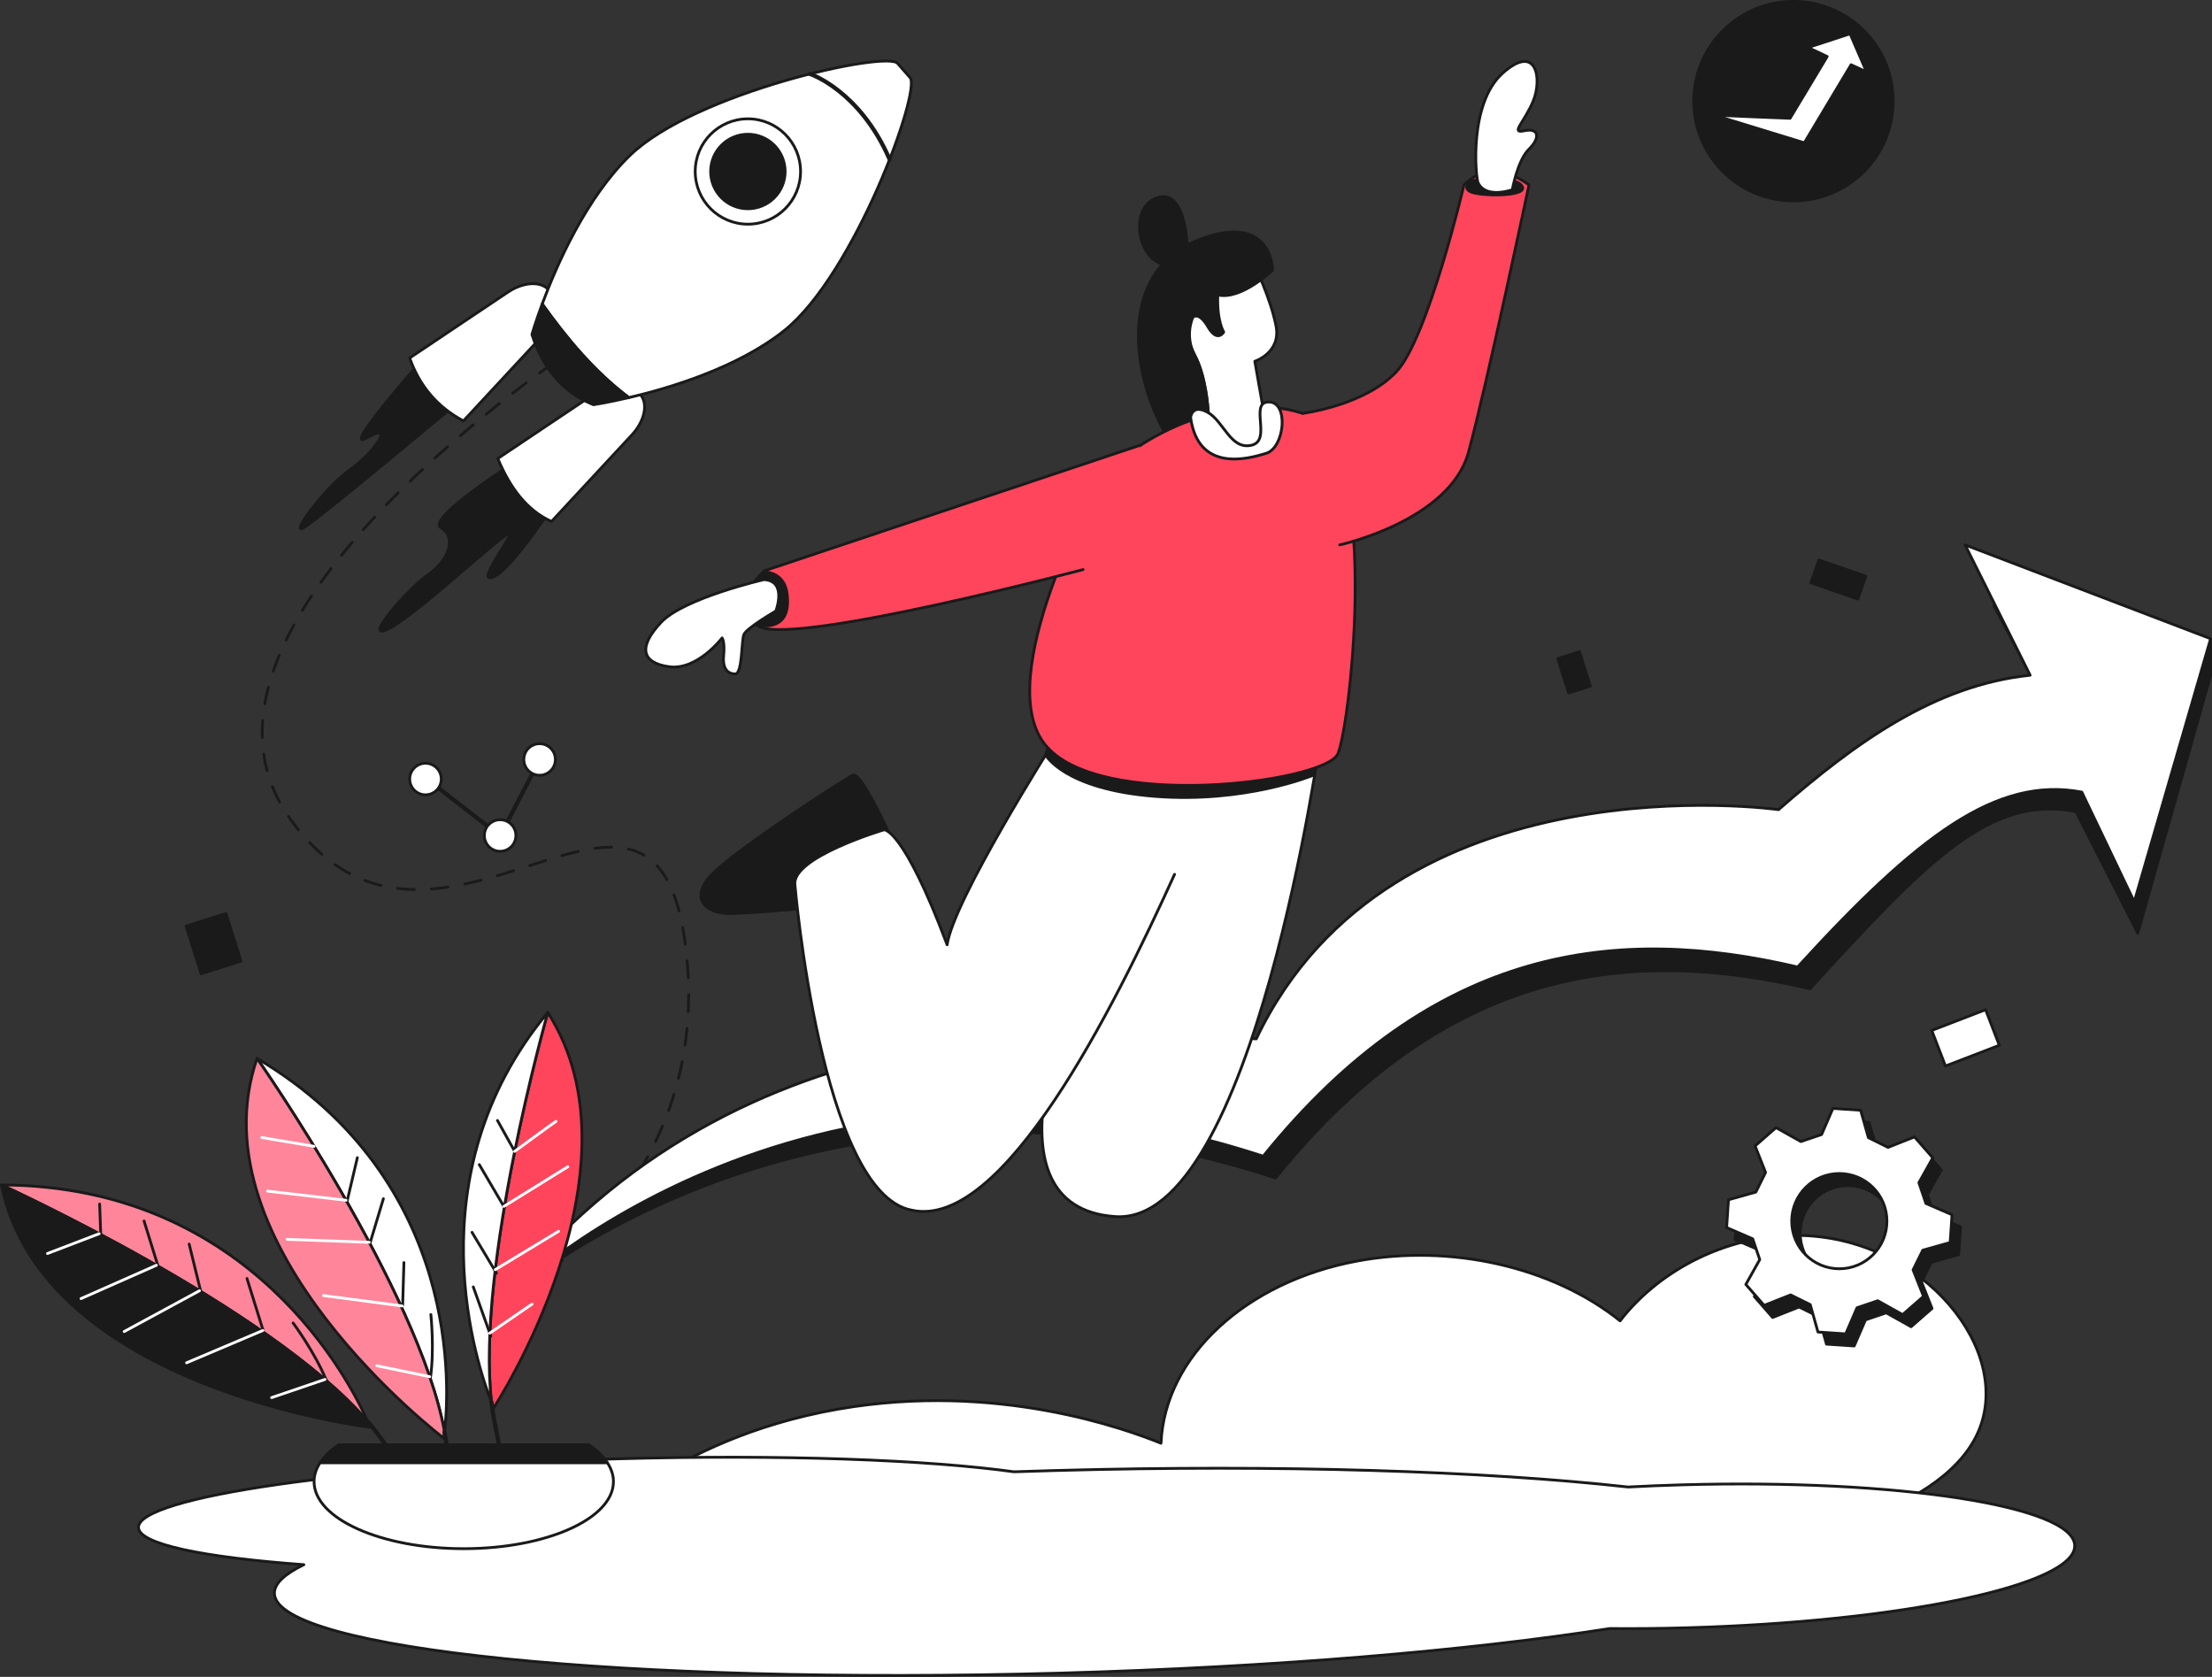
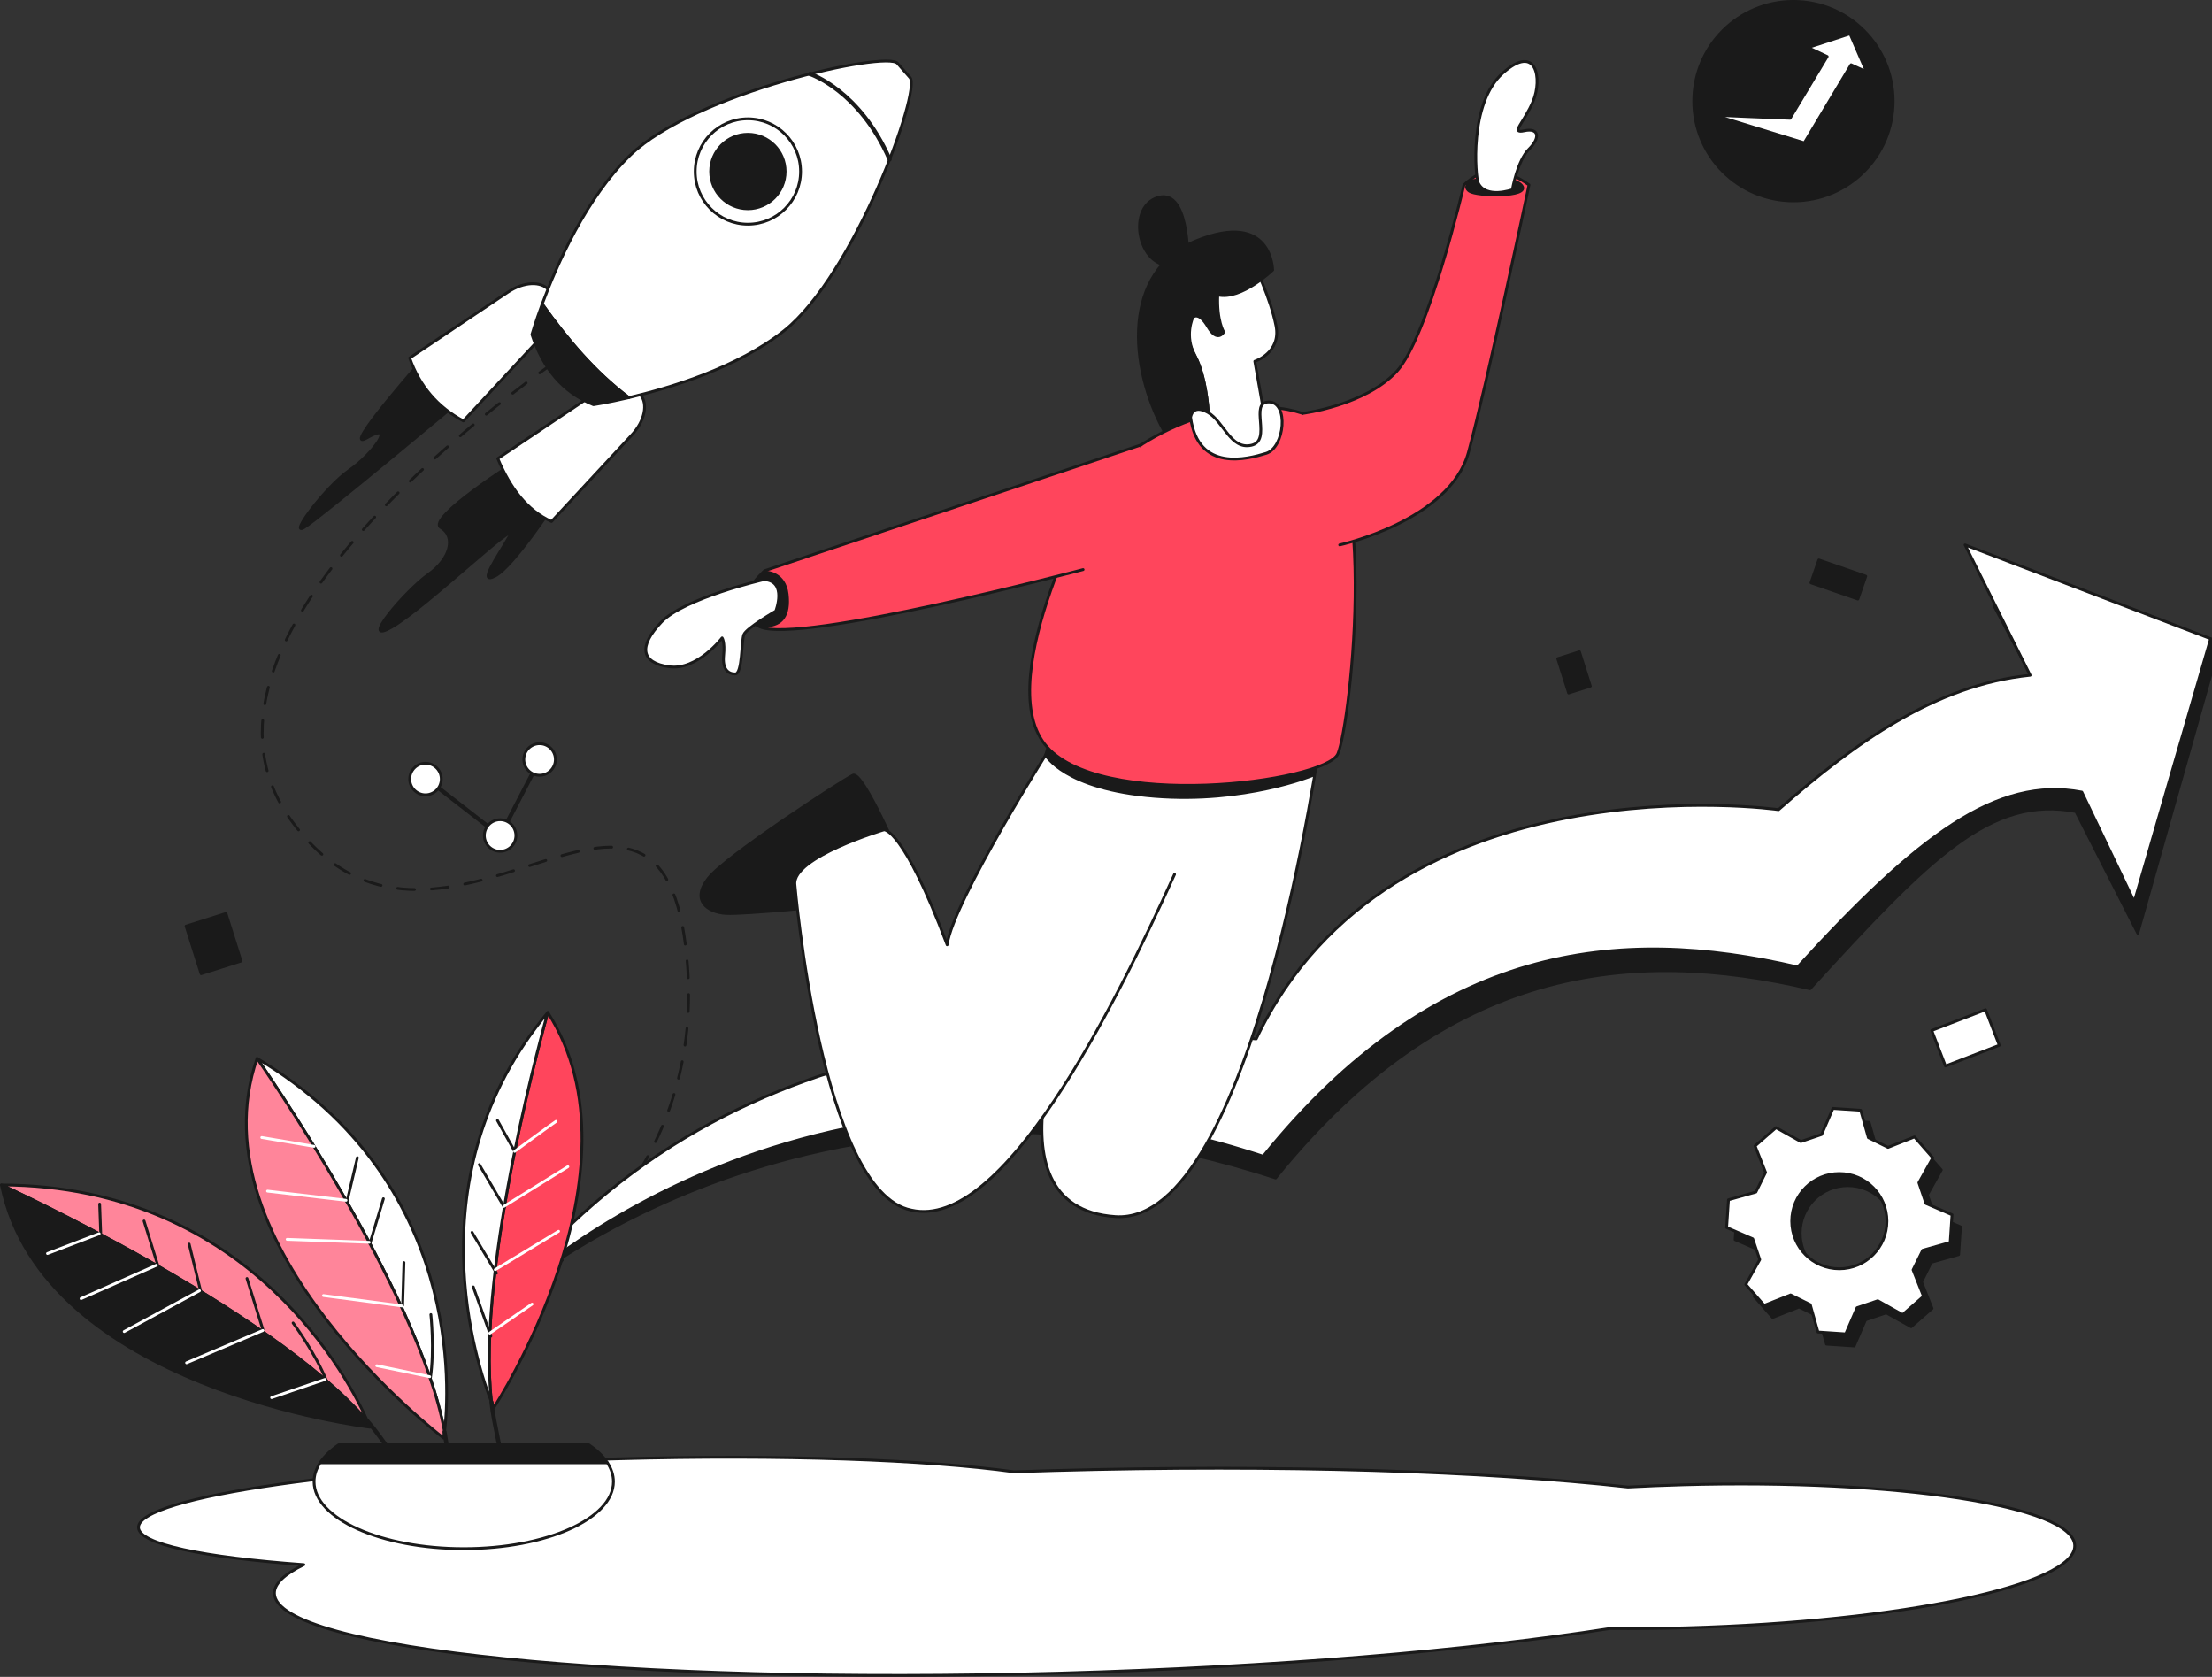
<svg xmlns="http://www.w3.org/2000/svg" id="Capa_2" data-name="Capa 2" viewBox="0 0 4493.36 3405.68">
  <rect x="0" y="0" width="4493.36" height="3405.68" fill="#333333" stroke="none" />
  <defs>
    <style>
      .cls-1 {
        stroke-width: 8.51px;
      }

      .cls-1, .cls-2, .cls-3, .cls-4, .cls-5, .cls-6, .cls-7, .cls-8 {
        stroke-linecap: round;
        stroke-linejoin: round;
      }

      .cls-1, .cls-2, .cls-3, .cls-4, .cls-6, .cls-7, .cls-8 {
        stroke: #1a1a1a;
      }

      .cls-1, .cls-4, .cls-5, .cls-6 {
        fill: none;
      }

      .cls-2 {
        fill: #ff455c;
      }

      .cls-2, .cls-3, .cls-4, .cls-5, .cls-6, .cls-7, .cls-8 {
        stroke-width: 5.68px;
      }

      .cls-3 {
        fill: #fff;
      }

      .cls-4 {
        stroke-dasharray: 34.29 34.29;
      }

      .cls-5 {
        stroke: #fff;
      }

      .cls-7 {
        fill: #1a1a1a;
      }

      .cls-8 {
        fill: #ff859a;
      }
    </style>
  </defs>
  <g id="Layer_1" data-name="Layer 1">
    <g>
      <g>
        <path class="cls-6" d="M1222.92,669.41s-5.05,3.19-14.28,9.27" />
        <path class="cls-4" d="M1180.16,697.77c-178.88,121.95-846.2,611.57-589.47,967.11,295.34,409.02,740.4-249.78,802.21,258.45,51.94,427.12-250.23,647.39-348.01,706.83" />
        <path class="cls-6" d="M1030.1,2638.85c-9.56,5.42-14.98,8.08-14.98,8.08" />
      </g>
      <g>
        <path class="cls-7" d="M870.57,715.95s-184.71,207.76-124.73,173.02c59.98-34.74,12.1,32.7-36.25,66.17-48.35,33.47-124.31,135.72-91.8,116.14,32.51-19.58,319.09-259.33,319.09-259.33l-66.31-96Z" />
        <path class="cls-7" d="M1052,934.57s-187.43,118.44-156.36,137.06c31.07,18.62,18.99,63.69-25.87,95.33-44.86,31.64-144.1,147.29-73.18,106.14,70.92-41.15,262.27-226.08,238.11-183.89-24.16,42.19-65.6,99.53-28.72,80.58,36.88-18.95,121.78-148.78,121.78-148.78l-75.76-86.44Z" />
        <path class="cls-3" d="M941.3,854.91c-52.77-28.25-89.14-70.87-109.1-127.88l199.18-133.42c32.66-21.93,67.95-22.72,83.28-4.75l7.55,8.85c15.33,17.97,9,52.7-17.8,81.5l-163.1,175.7Z" />
        <path class="cls-3" d="M1120.28,1059.12c-50.45-22.74-84.4-68.77-109.1-127.88l199.18-133.42c32.66-21.93,67.95-22.72,83.28-4.75l7.55,8.85c15.33,17.97,9,52.7-17.8,81.5l-163.1,175.71Z" />
        <path class="cls-3" d="M1848.78,157.79c-1-1.14-1.93-2.2-2.84-3.24t-19.89-22.69c-.91-1.04-1.85-2.11-2.84-3.24-22.73-25.93-411.08,59.43-542.91,186.46-89.49,86.23-149.54,223.23-178.89,302.36,50.57,71.04,106.88,138.05,176.06,190.13,83.33-19.54,221.16-60.92,315.35-135.94,143.19-114.06,278.7-487.9,255.97-513.83Z" />
        <path class="cls-7" d="M1101.41,617.43c-13.89,37.44-20.91,61.94-20.91,61.94,22.19,68,62.14,117.34,125,142.62,0,0,28.61-4.26,71.97-14.43-69.17-52.08-125.49-119.09-176.06-190.13Z" />
        <ellipse class="cls-3" cx="1519.22" cy="348.32" rx="107" ry="107" />
        <ellipse class="cls-7" cx="1519.22" cy="348.32" rx="75.66" ry="75.66" />
        <path class="cls-1" d="M1645.38,150.13s100.82,33.25,161.76,173.56" />
      </g>
      <g>
        <path class="cls-7" d="M1015.12,2646.93s624.39-566.02,1576.04-254.47c348.68-431.77,722.54-469.32,1085.59-384.31,244.53-267.94,368.04-392.88,540.15-359.94l125.68,247.1,147.95-523.37v-74.7l-440.16-66.95,98.69,185.29c-192.75,19.9-355.04,136.53-511.09,272.97,0,0-786.02-111.64-1060.95,465.58-303.13-24.05-1075.49-133.1-1561.9,492.81Z" />
        <path class="cls-3" d="M1015.12,2646.93s599.28-610.18,1550.93-298.63c348.68-431.77,722.54-469.32,1085.59-384.31,244.53-267.94,405.15-388.16,577.25-355.23l106.55,222.8,155.09-534.33-498.74-190.55,132.17,264.73c-192.75,19.9-355.04,136.53-511.09,272.97,0,0-786.02-111.64-1060.95,465.58-303.13-24.05-1050.38-88.95-1536.79,536.96Z" />
      </g>
-       <path class="cls-3" d="M1333.41,3000.57c66.18-41.47,190.51-107.48,369.8-138.73,323.14-56.32,586.6,41.81,655.19,69.36,7.98-177.09,172.84-327.86,397.94-369.94,190.74-35.66,397.78,11.74,534.61,121.39,82.4-106.76,225.1-177.84,369.8-173.41,247.52,7.58,429.64,233.91,357.74,398.85-41.86,96.04-159.36,147.17-205,164.74-826.7-24.08-1653.4-48.17-2480.09-72.25Z" />
      <g>
        <path class="cls-7" d="M1832.4,1751.35s-79.35-186.37-99.7-176.94c-20.35,9.44-257.72,163.66-293.67,209.11-35.95,45.45-1.36,69.27,35.27,71.63,36.62,2.36,223.82-16.51,223.82-16.51l134.29-87.29Z" />
        <path class="cls-3" d="M2683.87,1489.38s-137.3,1000.39-418.09,981.52c-280.79-18.87-79.35-462.39-79.35-462.39l128.19-436.44,369.26-82.68Z" />
        <path class="cls-3" d="M2385.94,1775.77c-123.57,272.43-348.8,724.32-534.62,681.93-183.61-35.49-236.64-661.52-236.64-661.52-5.15-55.64,181.09-110.88,181.09-110.88,0,0,38.66-4.72,128.19,233.56,12.21-89.65,215.68-410.49,215.68-410.49h400.6" />
        <path class="cls-7" d="M2131.71,1508.36l-7.7,24.99s37.64,69.53,221.62,84.01c183.98,14.49,321.12-42.5,321.12-42.5l14-33.8-549.04-32.7Z" />
        <path class="cls-2" d="M2226.25,991.77s-210.9,381.47-104.53,519.03c106.37,137.55,570.35,78.86,596.02,20.17,25.67-58.69,91.7-638.24-71.52-691.42-163.22-53.19-379.32,70.53-419.96,152.22Z" />
        <path class="cls-2" d="M2317.67,903.71l-764.46,255.42s-88.03,77.16-9.78,113.84c78.25,36.68,656.73-116.15,656.73-116.15" />
        <path class="cls-2" d="M2646.21,839.54s126.54-15.89,190.73-84.98c64.19-69.08,136.93-379.03,136.93-379.03,40.31-39.68,84.87-33.9,132.04,0,0,0-84.97,403.48-122.87,542.87-37.9,139.38-261.64,188.28-261.64,188.28" />
        <path class="cls-7" d="M2990.28,366.82s-20.76,10.91-5.31,21.53c15.45,10.62,122.22,12.42,106.72-10.62-15.5-23.05-101.41-10.91-101.41-10.91Z" />
        <path class="cls-3" d="M2570.86,857.81l-21.92-124.03s53.96-17.42,43.07-72.14c-10.89-54.72-42.04-121.86-55.35-145.46-13.31-23.6-79.84-38.42-113.33,20.61-33.49,59.03-29.65,117.92,4.27,186.06,33.91,68.14,27.53,168.03,27.53,168.03,0,0,121.2,61.05,115.74-33.07Z" />
        <path class="cls-7" d="M2585.23,548.46s-63.63,61.65-111.41,50.55c-2.36,52.92,11.98,75.39,11.98,75.39,0,0-12.64,22.5-31.88-10.4-19.24-32.91-30.81-19.45-30.81-19.45,0,0-17.99,37.65,4.48,78.28,22.47,40.64,26.75,113.26,26.75,113.26,5.95.63-68.07,20.43-90.55,38.24-69.65-127.49-86.8-323.75,66.92-385.61,153.72-61.86,154.52,59.73,154.52,59.73Z" />
        <path class="cls-7" d="M2412.85,526.63s3.03-150.81-64.8-124.06c-67.82,26.76-25.19,179.79,64.8,124.06Z" />
        <path class="cls-7" d="M1557.32,1162.14s36.8,1.33,41.67,44.78c4.88,43.45-10.97,62.26-41.67,64.29-30.7,2.03-37.61-40.42-31.48-64.73,6.13-24.31,22.61-42.56,31.48-44.34Z" />
        <path class="cls-3" d="M1551.99,1177.18s-162.25,37.28-208.8,86.5c-46.55,49.21-41.23,82.47,15.96,90.45,57.19,7.98,107.73-58.53,107.73-58.53,0,0,5.83,7.76,3.1,35.47-2.74,27.83,8.87,37.69,23.5,37.69s12.45-66.51,17.53-79.81c5.08-13.3,64.93-47.88,64.93-47.88,0,0,23.91-61.26-23.96-63.88Z" />
      </g>
      <rect class="cls-7" x="3683.77" y="1152.58" width="100.89" height="49.2" transform="translate(6878.22 3510.7) rotate(-160.91)" />
      <rect class="cls-3" x="3934.08" y="2069.17" width="117.2" height="77.43" transform="translate(-490.86 1576.33) rotate(-21.07)" />
      <rect class="cls-7" x="3160.66" y="1342.47" width="73.26" height="46.28" transform="translate(3534.78 -2094.69) rotate(72.44)" />
      <rect class="cls-7" x="383.11" y="1874.03" width="101.41" height="85" transform="translate(2130.26 924.9) rotate(72.45)" />
      <path class="cls-3" d="M3002.51,371.13c-4.98-10.78-19.32-160.97,50.22-222.78,69.54-61.81,79.84,12.88,61.81,56.66-18.03,43.78-47.64,66.96-18.03,60.53,29.62-6.44,32.96,14.17,9.4,37.35-23.56,23.18-33.86,82.42-33.86,82.42,0,0-54.08,19.32-69.54-14.17Z" />
      <path class="cls-3" d="M2418.54,847.97s2.52-28.68,35.06-10.33c32.54,18.35,46.06,76.3,88.56,66.64,42.49-9.66-5.6-87.89,35.35-87.89s32.26,92.72-5.41,104.31c-37.67,11.59-138.11,39-153.56-72.74Z" />
      <ellipse class="cls-7" cx="3643.12" cy="205.4" rx="202.56" ry="202.57" />
      <path class="cls-3" d="M3481.23,233.61c2.55.64,155.03,6.66,155.03,6.66l75.41-125.46-38.78-18.3,85.24-27.87,33.44,77.29-31.37-14.43-94.96,158.56-184.01-56.46Z" />
      <g>
        <polyline class="cls-1" points="871.99 1585.99 1015.92 1697.69 1096.12 1543.26" />
        <circle class="cls-3" cx="864.32" cy="1582.22" r="32.06" />
        <circle class="cls-3" cx="1096.12" cy="1542.51" r="32.06" />
        <circle class="cls-3" cx="1015.92" cy="1696.94" r="32.06" />
      </g>
      <g>
        <g>
          <g>
            <g>
              <path class="cls-2" d="M1112.73,2056.33c205.3,320.52-109.71,802.75-109.71,802.75,0,0-1.74-3.86-4.61-11.22-31.65-276.47,112.43-784.91,114.29-791.48.03-.03.03-.05.03-.05Z" />
              <path class="cls-3" d="M1112.71,2056.38c-1.86,6.57-145.94,515.01-114.29,791.48-27.78-70.39-161.94-459.55,114.29-791.48Z" />
              <path class="cls-1" d="M1088.74,3158.95s-34.84-8.36-85.07-275.78c-2.12-11.26-3.87-23.06-5.25-35.3" />
            </g>
            <line class="cls-6" x1="961.41" y1="2613.68" x2="997.07" y2="2713.71" />
            <line class="cls-6" x1="958.87" y1="2502.9" x2="1008.54" y2="2585.75" />
            <line class="cls-6" x1="973.64" y1="2365.38" x2="1024.42" y2="2451.84" />
            <line class="cls-6" x1="1010.55" y1="2275.66" x2="1045.51" y2="2338.39" />
            <path class="cls-5" d="M1129.44,2277.51c-3.43,1.78-83.94,60.89-83.94,60.89" />
            <line class="cls-5" x1="1023.46" y1="2450.19" x2="1153.55" y2="2369.57" />
            <line class="cls-5" x1="1006.01" y1="2578.65" x2="1134.68" y2="2500.74" />
            <line class="cls-5" x1="994.9" y1="2707.62" x2="1080.81" y2="2648.63" />
          </g>
          <g>
            <g>
              <path class="cls-3" d="M522.16,2149.67s329.06,470.21,380.84,758.56c9.28-78.67,39.03-509.25-380.84-758.56Z" />
              <path class="cls-8" d="M522.16,2149.67c-132.27,383.03,379.13,771.08,379.13,771.08,0,0,.74-4.38,1.71-12.52-51.78-288.36-380.84-758.56-380.84-758.56Z" />
              <path class="cls-1" d="M898.65,3247.01s37.01-18.88,9.53-301.93c-1.17-11.89-2.89-24.2-5.18-36.85" />
            </g>
            <line class="cls-6" x1="751.38" y1="2525.68" x2="778.8" y2="2434.6" />
            <line class="cls-6" x1="704.74" y1="2441.01" x2="725.92" y2="2351.24" />
            <path class="cls-6" d="M875.22,2669.8s7.68,71.23-1.05,130.07" />
            <line class="cls-6" x1="820.5" y1="2564.25" x2="817.94" y2="2651.02" />
            <line class="cls-5" x1="531.71" y1="2310.29" x2="637.97" y2="2328.21" />
            <line class="cls-5" x1="543.44" y1="2419.14" x2="702.89" y2="2437.77" />
            <line class="cls-5" x1="750.03" y1="2523.12" x2="583.29" y2="2517.11" />
            <line class="cls-5" x1="816.88" y1="2652.42" x2="657.06" y2="2631.25" />
            <line class="cls-5" x1="872.87" y1="2796.06" x2="765.35" y2="2773.77" />
          </g>
        </g>
        <g>
          <g>
            <path class="cls-8" d="M2.84,2406.59s544.55,248.23,743.72,479.88c-33.31-75.59-234.53-478.21-743.72-479.88Z" />
            <line class="cls-3" x1="202.4" y1="2445.44" x2="204.76" y2="2510.27" />
            <path class="cls-7" d="M2.84,2406.59c83.94,414.18,748.81,492.04,748.81,492.04,0,0-1.66-4.32-5.09-12.15C547.38,2654.81,2.84,2406.59,2.84,2406.59Z" />
            <path class="cls-1" d="M922.01,3193.16s23.25-36.56-151.28-276.32c-7.34-10.07-15.41-20.21-24.17-30.37" />
          </g>
          <line class="cls-6" x1="407.83" y1="2623.04" x2="384.24" y2="2526.69" />
          <line class="cls-6" x1="321.1" y1="2571.67" x2="292.61" y2="2479.8" />
          <path class="cls-6" d="M595.38,2686.96s44.61,59.93,67.92,117.42" />
          <line class="cls-6" x1="501.71" y1="2596.6" x2="533.98" y2="2700.42" />
          <line class="cls-5" x1="201.41" y1="2505.67" x2="96.46" y2="2545.84" />
          <line class="cls-5" x1="164.62" y1="2637.43" x2="317.73" y2="2569.73" />
          <line class="cls-5" x1="405.26" y1="2621.46" x2="252.28" y2="2704.36" />
          <line class="cls-5" x1="533.77" y1="2702.23" x2="378.98" y2="2767.83" />
          <line class="cls-5" x1="660.11" y1="2801.64" x2="551.72" y2="2838.55" />
        </g>
      </g>
      <path class="cls-3" d="M3417.35,3015.64c-37.46,1.04-74.29,2.54-110.34,4.46-291.33-32.34-706.11-46.14-1165.77-33.43-27.37.76-54.57,1.6-81.6,2.52-177.04-24.48-471.77-35.57-804.95-26.36-539.31,14.92-975.11,77.4-973.39,139.55.93,33.78,130.91,60.51,335.95,75.48-39.47,19.15-60.37,38.8-59.82,58.51,3.14,113.63,717.34,186.05,1595.2,161.77,436.42-12.07,831.11-45.78,1117.33-90.58,50.29.44,102.26-.03,155.43-1.5,438.02-12.12,791.3-86.95,789.09-167.15-2.22-80.2-359.1-135.39-797.12-123.27Z" />
      <path class="cls-7" d="M1196.05,2934.28h-508.02c-16.47,11.19-29.32,23.54-37.89,36.7h583.8c-8.57-13.16-21.42-25.51-37.89-36.7Z" />
      <path class="cls-3" d="M650.13,2970.98c-7.89,12.11-12.16,24.92-12.16,38.17,0,75.22,136.13,136.2,304.06,136.2s304.06-60.98,304.06-136.2c0-13.25-4.27-26.06-12.16-38.17h-583.8Z" />
      <path class="cls-7" d="M3978.74,2548.06c1.87-28.13,1.89-28.22,3.77-56.37l-53.07-22.96c-5.69-16.84-8.57-25.34-14.26-42.16l28.26-50.45q-18.57-21.24-37.2-42.52l-53.75,21.29c-15.93-7.89-23.97-11.86-39.89-19.75l-15.7-55.64q-28.15-1.89-56.36-3.77l-22.97,53.06c-16.82,5.69-25.32,8.57-42.16,14.26l-50.44-28.27q-21.24,18.57-42.52,37.2l21.29,53.77c-7.87,15.91-11.86,23.97-19.73,39.88l-55.65,15.7q-1.89,28.15-3.77,56.37l53.07,22.97c5.69,16.82,8.55,25.32,14.24,42.16l-28.25,50.45q18.57,21.24,37.2,42.52l53.75-21.29c15.93,7.87,23.96,11.86,39.89,19.73l15.7,55.66q28.15,1.89,56.36,3.77l22.96-53.06c16.84-5.69,25.34-8.57,42.16-14.26l50.46,28.25q21.22-18.57,42.51-37.18l-21.27-53.77c7.87-15.93,11.86-23.97,19.73-39.89l55.65-15.7ZM3753.54,2601.42c-53.42,0-96.7-43.3-96.7-96.73s43.28-96.71,96.7-96.71,96.7,43.3,96.7,96.71-43.3,96.73-96.7,96.73Z" />
      <path class="cls-3" d="M3961.5,2523.49c1.87-28.13,1.89-28.22,3.77-56.37l-53.07-22.96c-5.69-16.84-8.57-25.34-14.26-42.16l28.26-50.45q-18.57-21.24-37.2-42.52l-53.75,21.29c-15.93-7.89-23.97-11.86-39.89-19.75l-15.7-55.64q-28.15-1.89-56.36-3.77l-22.97,53.06c-16.82,5.69-25.32,8.57-42.16,14.26l-50.44-28.27q-21.24,18.57-42.52,37.2l21.29,53.77c-7.87,15.91-11.86,23.97-19.73,39.88l-55.65,15.7q-1.89,28.15-3.77,56.37l53.07,22.97c5.69,16.82,8.55,25.32,14.24,42.16l-28.25,50.45q18.57,21.24,37.2,42.52l53.75-21.29c15.93,7.87,23.96,11.86,39.89,19.73l15.7,55.66q28.15,1.89,56.36,3.77l22.96-53.06c16.84-5.69,25.34-8.57,42.16-14.26l50.46,28.25q21.22-18.57,42.51-37.18l-21.27-53.77c7.87-15.93,11.86-23.97,19.73-39.89l55.65-15.7ZM3736.31,2576.85c-53.42,0-96.7-43.3-96.7-96.73s43.28-96.71,96.7-96.71,96.7,43.3,96.7,96.71-43.3,96.73-96.7,96.73Z" />
    </g>
  </g>
</svg>